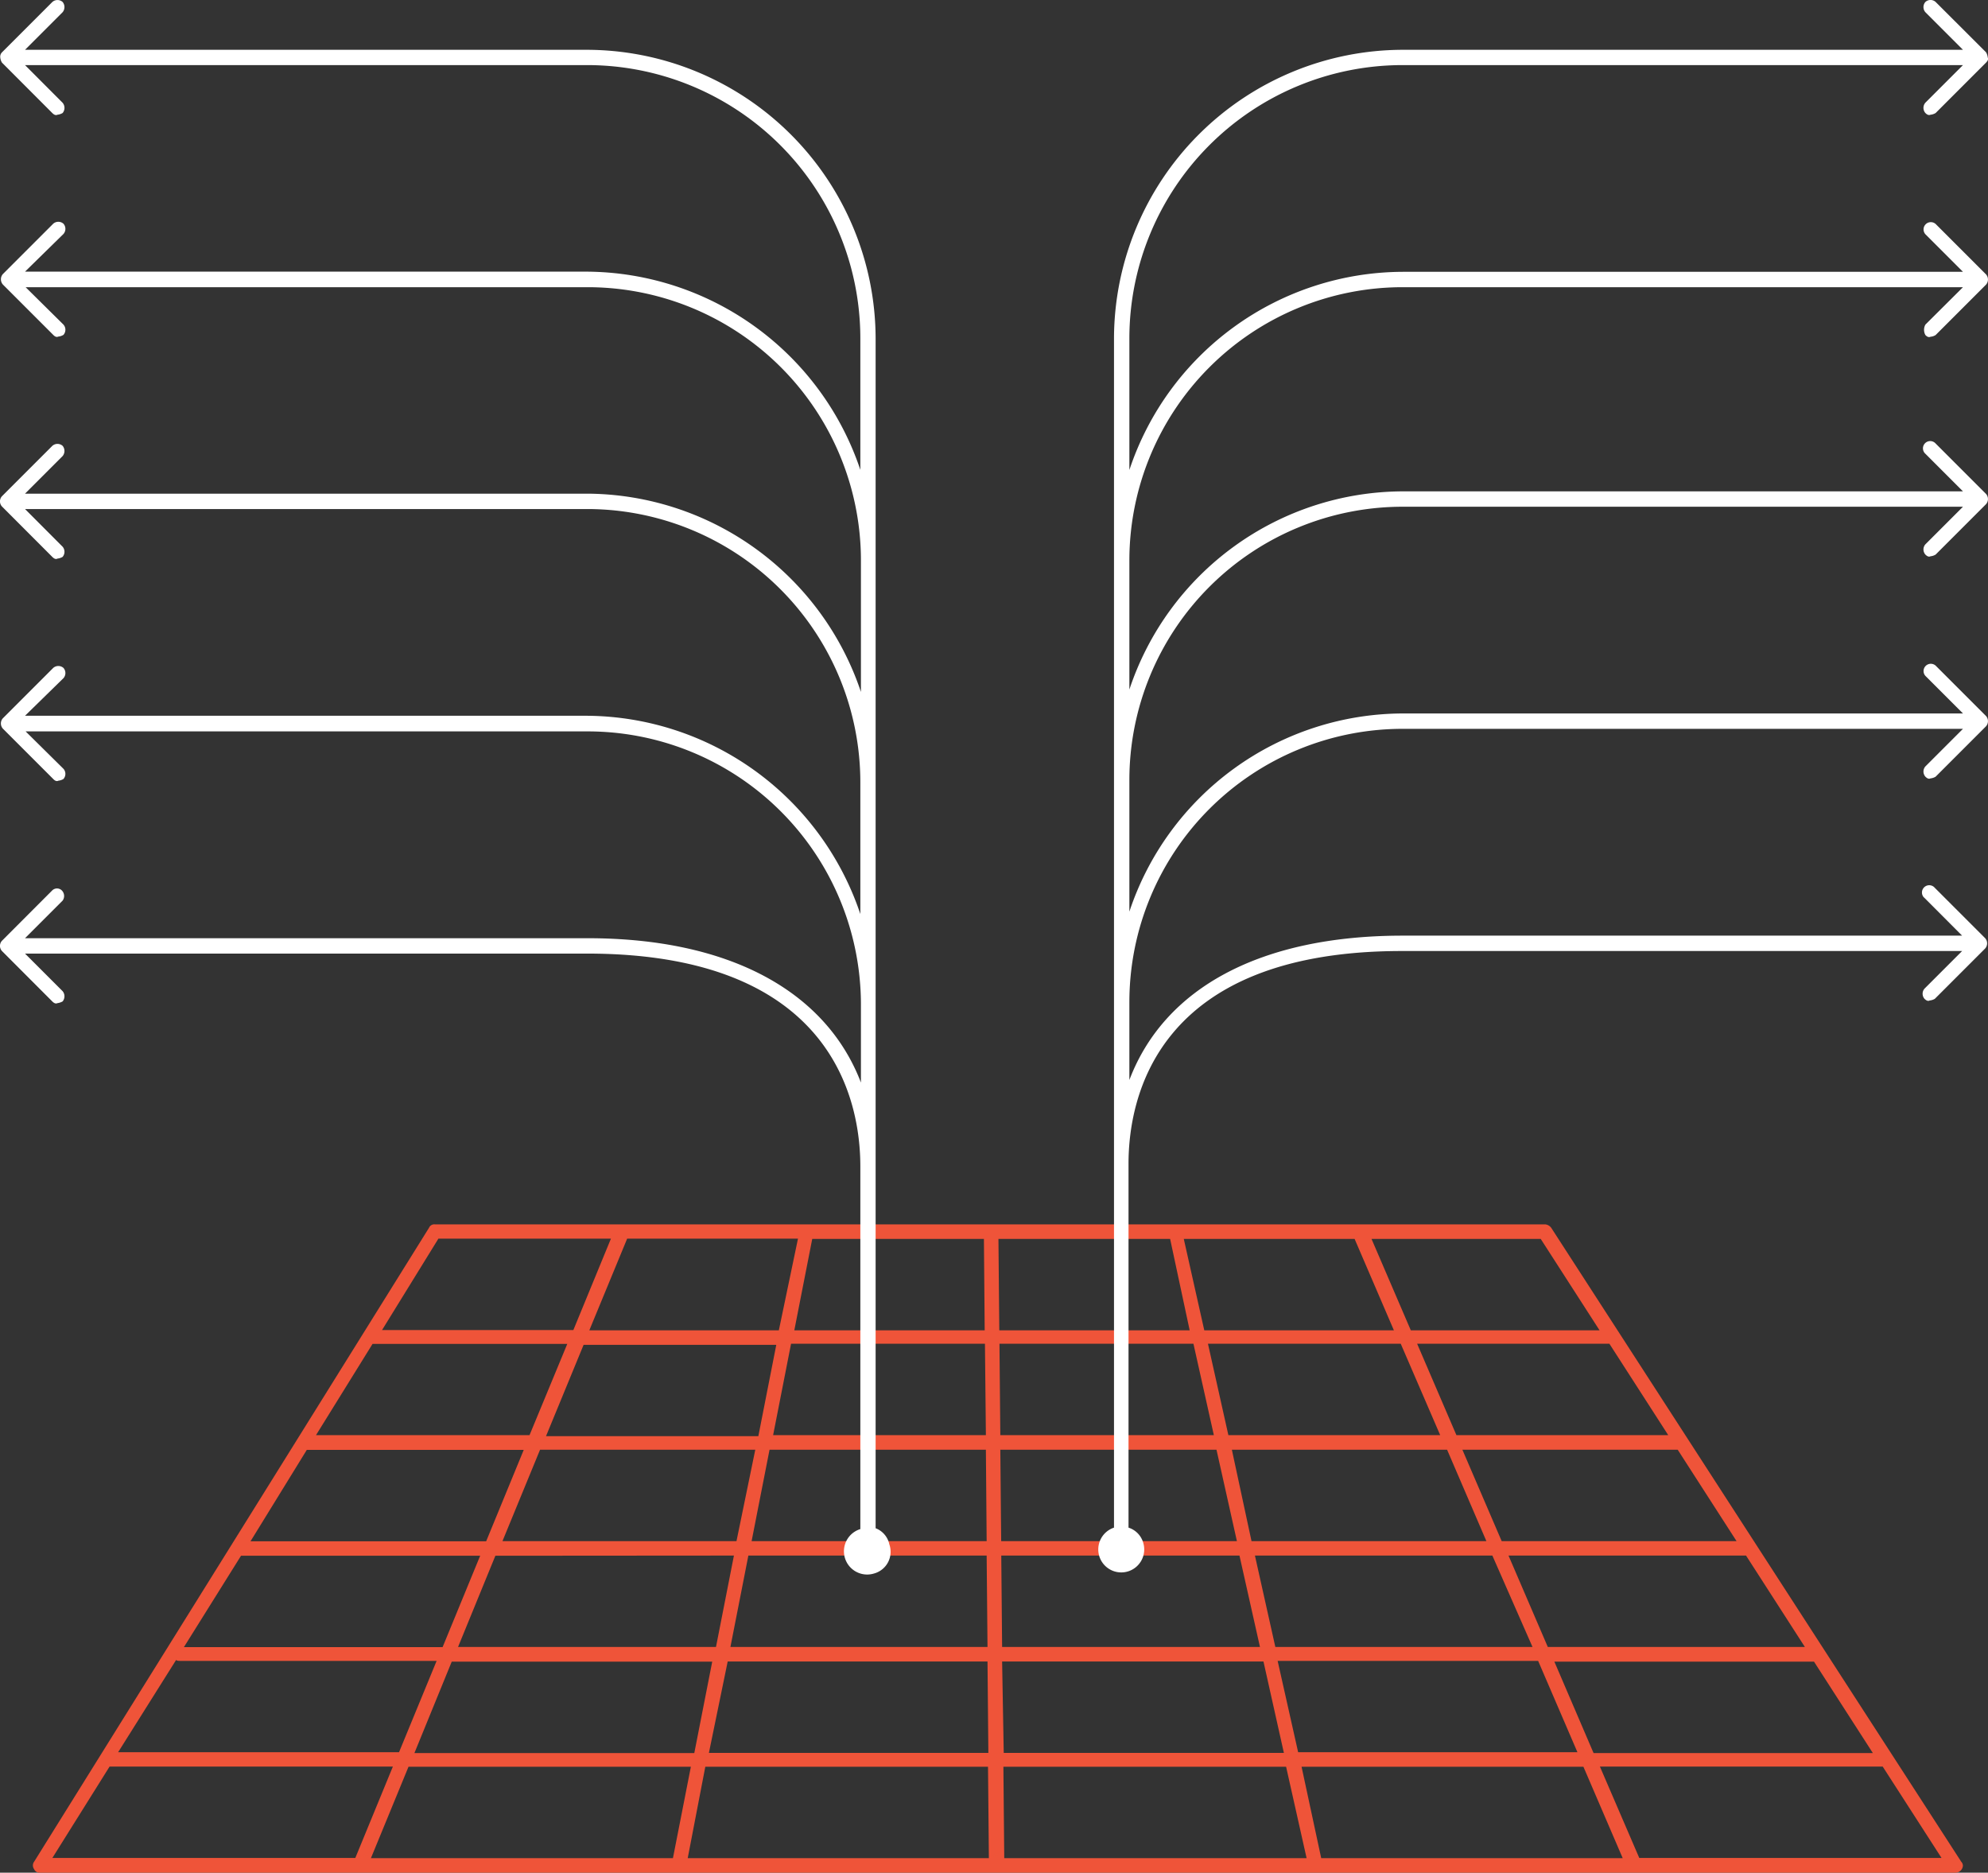
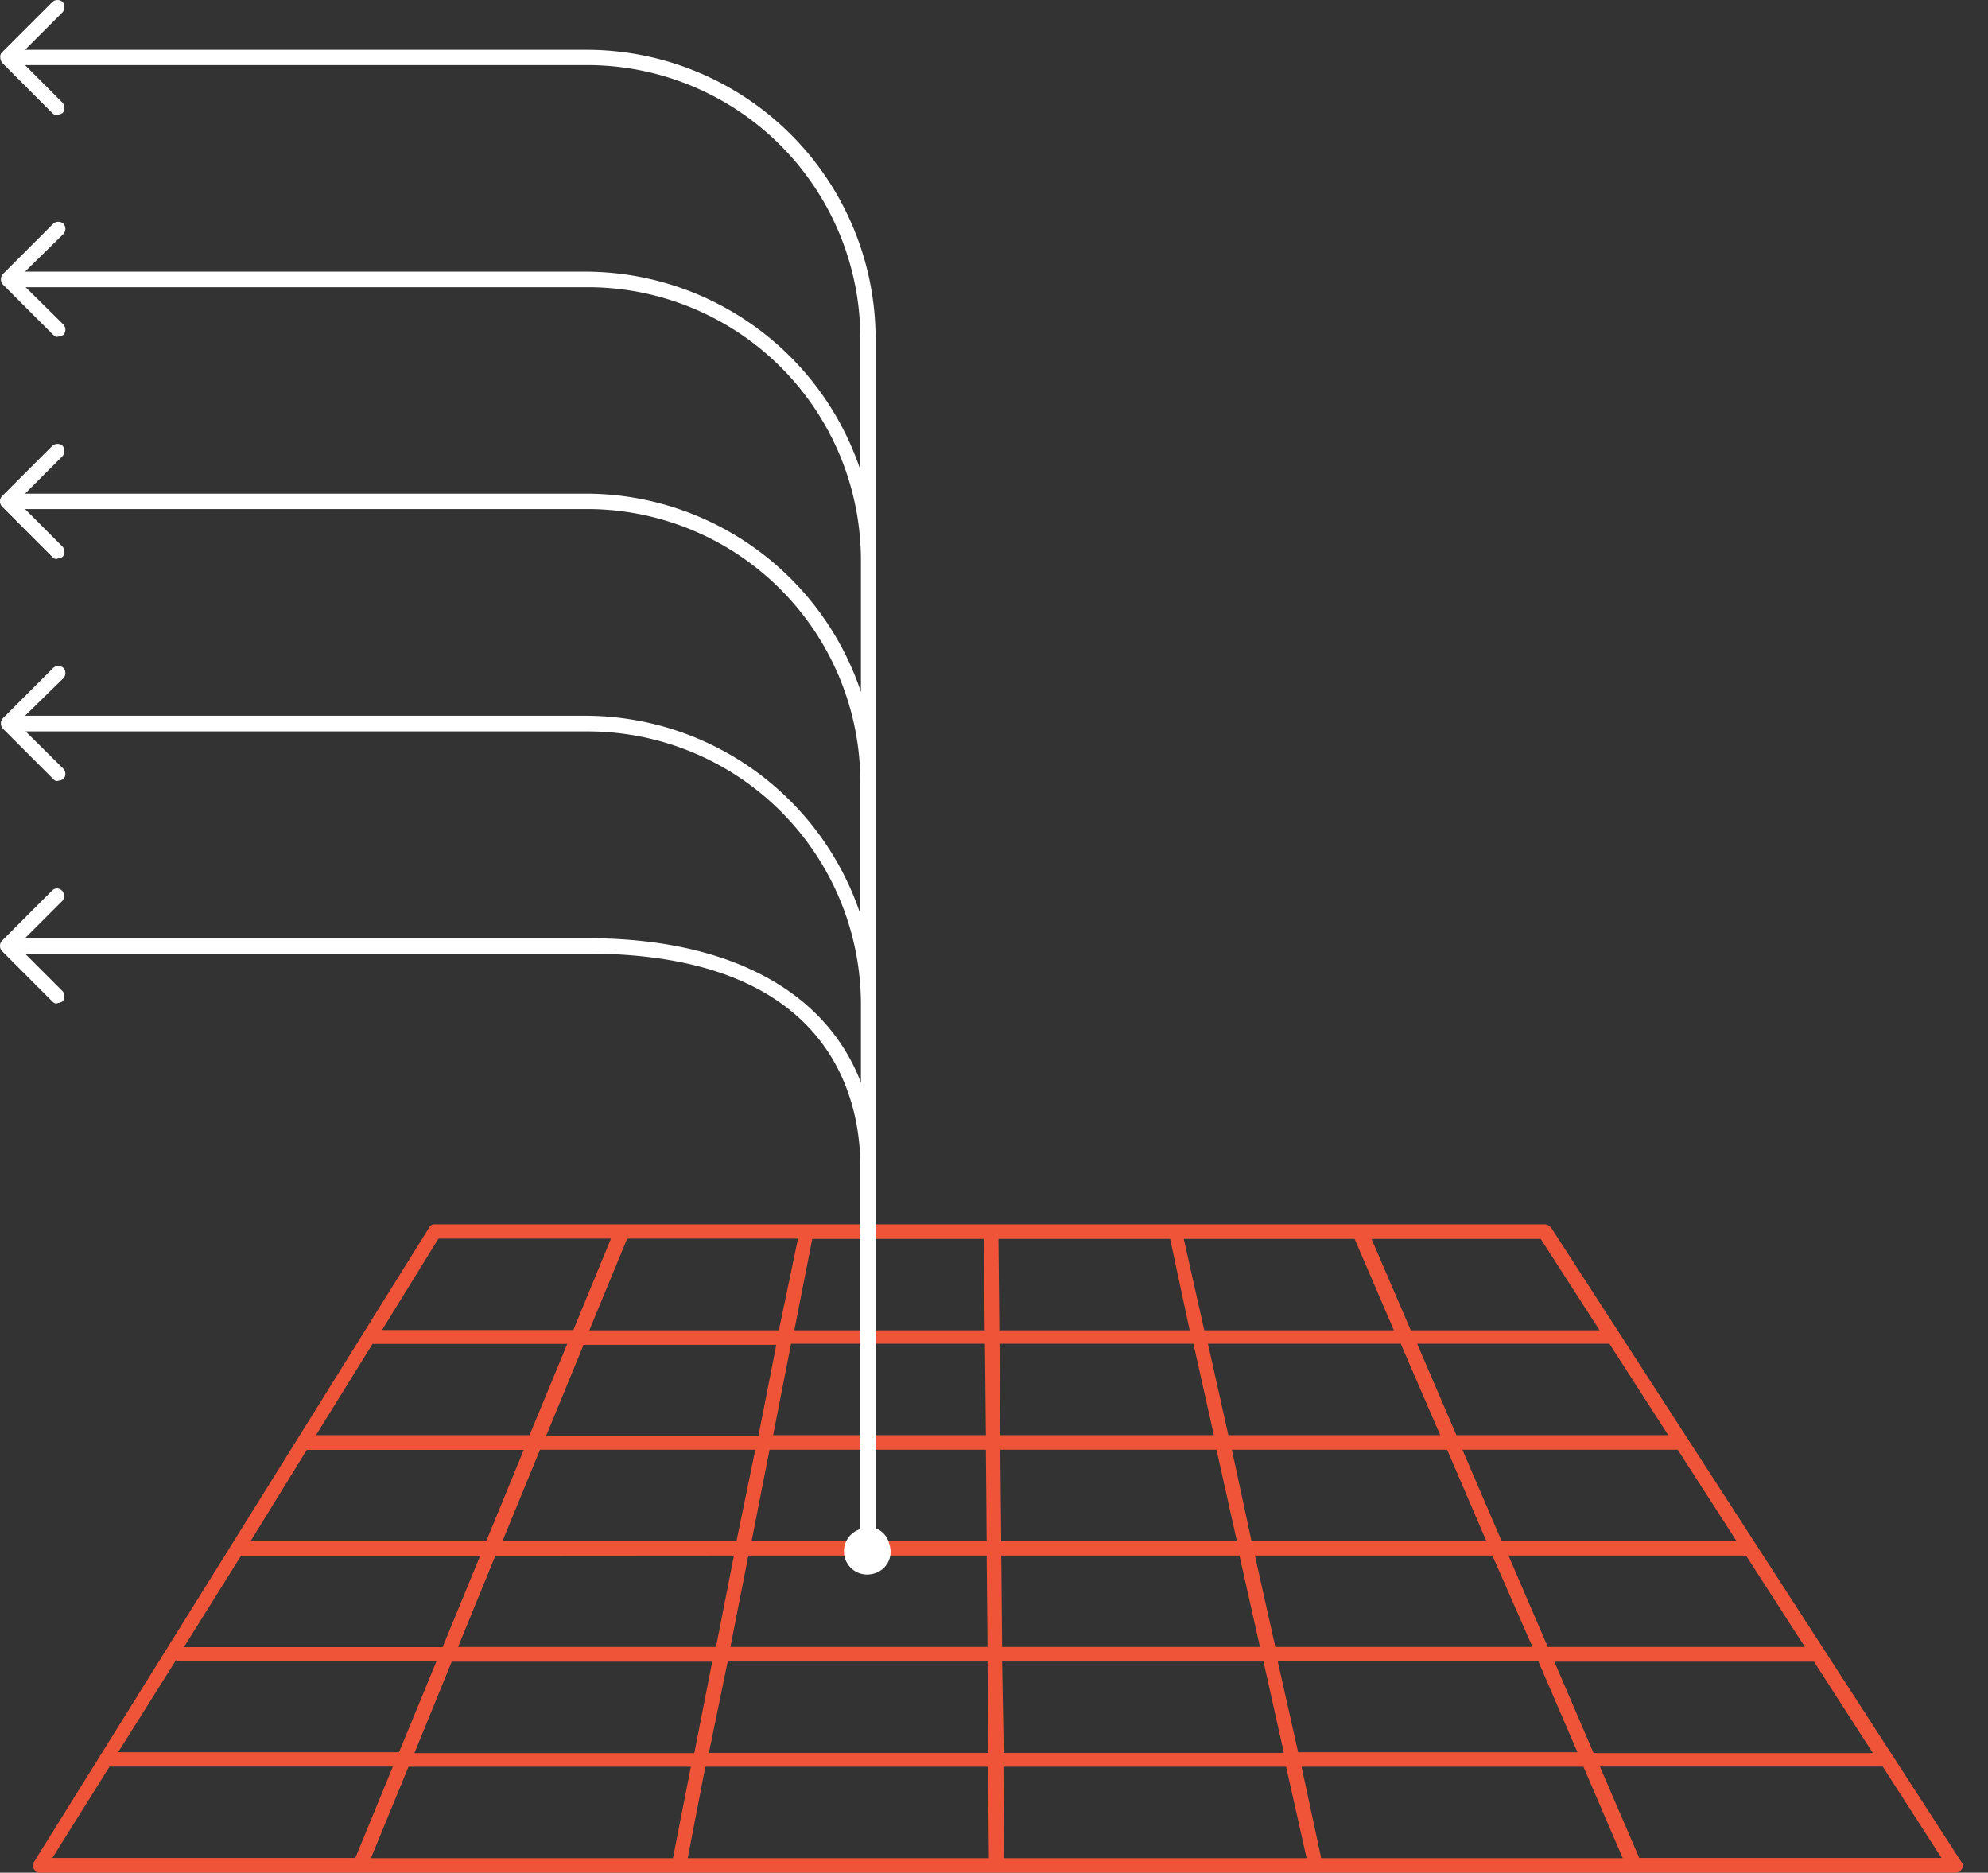
<svg xmlns="http://www.w3.org/2000/svg" viewBox="0 0 232.76 219.22">
  <rect x="0" y="0" width="232.76" height="219.22" fill="#333333" stroke="none" />
  <defs>
    <style>.cls-1{fill:#ef5439;}.cls-2{fill:#fff;}</style>
  </defs>
  <g id="Layer_2" data-name="Layer 2">
    <g id="Layer_1-2" data-name="Layer 1">
      <path class="cls-1" d="M229.62,217.93l-48-74.2a1,1,0,0,0-.69-.4h-130a.67.67,0,0,0-.7.4L4,217.93a.74.74,0,0,0,0,.89.67.67,0,0,0,.7.4H228.93a.87.87,0,0,0,.89-.8.69.69,0,0,0-.2-.49Zm-209-23.61c.1.11.3.11.5.11h30l-4.4,10.69H13.83Zm7.6-12.2h28l-4.4,10.7H21.53Zm7.7-12.39h25.4l-4.4,10.7H29.33Zm7.7-12.41h22.8L62,168H37ZM195.32,168h-24.8l-4.6-10.7h22.51Zm-50.5,12.41h-27.6l-.1-10.7h25.31Zm-.59-10.7h25.2l4.6,10.7h-27.5ZM117.12,168l-.1-10.7h22.71l2.39,10.7Zm-1.69,0H90.52l2.1-10.7h22.7Zm0,1.71.09,10.7H88l2.1-10.7Zm-29.2,10.7H58.83l4.4-10.7h25.2Zm-.3,1.69-2.1,10.7H53.63L58,182.12Zm1.69,0h27.9l.1,10.7H85.52Zm28,12.4.1,10.7H83l2.2-10.7Zm1.71,0h30.6l2.39,10.7h-32.8Zm0-1.7-.1-10.7h27.89l2.4,10.7Zm29.6-10.7h27.8l4.7,10.7H149.32Zm29.69,0h27.81l6.89,10.7h-30.1Zm-.8-1.69-4.6-10.7h25.21l6.89,10.7ZM168.62,168h-24.8l-2.39-10.7H164ZM141,155.73l-2.4-10.7h20l4.6,10.7Zm-1.71,0H117l-.1-10.7H137Zm-24,0H93l2.1-10.7h20.1Zm-24.1,0H69L73.43,145h20Zm-.3,1.7-2.1,10.69H63.93l4.4-10.69Zm-38,37.09h30.5l-2.1,10.7H48.52Zm28,12.3-2.1,10.7H43.43l4.4-10.7Zm1.69,0h33.1l.1,10.7H80.52Zm34.9,0h33.1l2.4,10.7h-35.4Zm34.91,0h33l4.6,10.7h-35.3Zm-.4-1.7-2.4-10.69h30.5l4.6,10.69Zm30-10.6h30.4l6.89,10.7h-32.7Zm5.29-38.79h-22.1l-4.6-10.7h19.81ZM51.33,145h20.2l-4.4,10.7H44.73Zm-38.5,61.8H46l-4.4,10.7H6.13Zm179.1,10.7-4.61-10.7h33.11l6.89,10.7Z" />
-       <path class="cls-2" d="M225.43,39.22c.19.2.39.3.6.2a1.3,1.3,0,0,0,.6-.2l5.9-5.9a.91.91,0,0,0,0-1.2l-5.9-5.9a.85.85,0,0,0-1.2,1.2h0l4.4,4.4h-65.6a33.85,33.85,0,0,0-32,23.2V39.62a32,32,0,0,1,32-32h65.6l-4.4,4.4a.92.92,0,0,0,0,1.21h0c.2.2.4.29.6.2a1.42,1.42,0,0,0,.6-.2l5.9-5.9c.2-.21.3-.4.2-.6a1.46,1.46,0,0,0-.2-.61L226.63.23a.89.89,0,0,0-1.2,0,.91.91,0,0,0,0,1.2h0l4.4,4.4h-65.6a33.87,33.87,0,0,0-33.8,33.7v139.3a2.69,2.69,0,1,0,3.4,1.7,2.62,2.62,0,0,0-1.7-1.7v-42.6c0-7.5,3.1-24.9,32-24.9h65.6l-4.4,4.4a.91.91,0,0,0,0,1.2h0c.2.19.4.3.6.19a1.55,1.55,0,0,0,.6-.19l5.9-5.9a.91.91,0,0,0,0-1.2l-5.9-5.9a.85.85,0,1,0-1.3,1.1l.1.09,4.4,4.41h-65.5c-16.6,0-27.9,6.09-32,16.9v-9.11a32,32,0,0,1,32-32h65.6l-4.4,4.4a.91.91,0,0,0,0,1.2h0c.2.2.4.3.6.2a1.42,1.42,0,0,0,.6-.2l5.9-5.9a.91.91,0,0,0,0-1.2l-5.9-5.9a.85.85,0,0,0-1.2,1.2h0l4.4,4.4h-65.6a33.85,33.85,0,0,0-32,23.2V91.32a32,32,0,0,1,32-32h65.6l-4.4,4.4a.91.91,0,0,0,0,1.2h0c.2.2.4.3.6.2a1.42,1.42,0,0,0,.6-.2l5.9-5.9a.91.91,0,0,0,0-1.2l-5.9-5.9a.85.85,0,1,0-1.2,1.2h0l4.4,4.4h-65.6a33.85,33.85,0,0,0-32,23.2V65.62a32,32,0,0,1,32-32h65.6L225.43,38A1.26,1.26,0,0,0,225.43,39.22Z" />
      <path class="cls-2" d="M102.52,178.93V39.62A33.87,33.87,0,0,0,68.73,5.83H2.93l4.4-4.4a.94.94,0,0,0,0-1.2h0a.91.91,0,0,0-1.2,0L.23,6.13a.73.73,0,0,0-.2.6,1.42,1.42,0,0,0,.2.6l5.89,5.9c.2.2.4.3.61.2a1.52,1.52,0,0,0,.6-.2.93.93,0,0,0,0-1.2h0L2.93,7.62h65.8a32,32,0,0,1,32,32V55a34,34,0,0,0-32-23.2H2.93l4.5-4.41a.91.91,0,0,0,0-1.2h0a.91.91,0,0,0-1.2,0l-5.9,5.9a.93.93,0,0,0,0,1.21l5.9,5.9c.19.2.39.3.6.2a1.42,1.42,0,0,0,.6-.2.91.91,0,0,0,0-1.2h0L3,33.62h65.8a32,32,0,0,1,32,32V81a34,34,0,0,0-32-23.21H2.93l4.4-4.4a.94.94,0,0,0,0-1.2h0a.91.91,0,0,0-1.2,0l-5.9,5.9a.89.89,0,0,0,0,1.2l5.89,5.9c.2.2.4.31.61.2a1.52,1.52,0,0,0,.6-.2.92.92,0,0,0,0-1.19h0l-4.4-4.41h65.8a32,32,0,0,1,32,32V107a34,34,0,0,0-32-23.21H2.93l4.5-4.4a.91.91,0,0,0,0-1.2h0a.91.91,0,0,0-1.2,0l-5.9,5.9a.91.91,0,0,0,0,1.2l5.9,5.9c.19.2.39.31.6.2a1.42,1.42,0,0,0,.6-.2.9.9,0,0,0,0-1.19h0L3,85.62h65.8a32,32,0,0,1,32,32v9.11c-4.1-10.7-15.4-16.9-32-16.9H2.93l4.4-4.4a.92.92,0,0,0-.1-1.2.8.8,0,0,0-1.11,0l-5.89,5.9a.89.89,0,0,0,0,1.2l5.89,5.9c.2.2.4.3.61.2a1.7,1.7,0,0,0,.6-.2.94.94,0,0,0,0-1.2h0l-4.4-4.4h65.8c28.9,0,32,17.4,32,24.9V179a2.72,2.72,0,1,0,1.6,5.2,2.63,2.63,0,0,0,1.8-3.4,2.59,2.59,0,0,0-1.61-1.9Z" />
    </g>
  </g>
</svg>